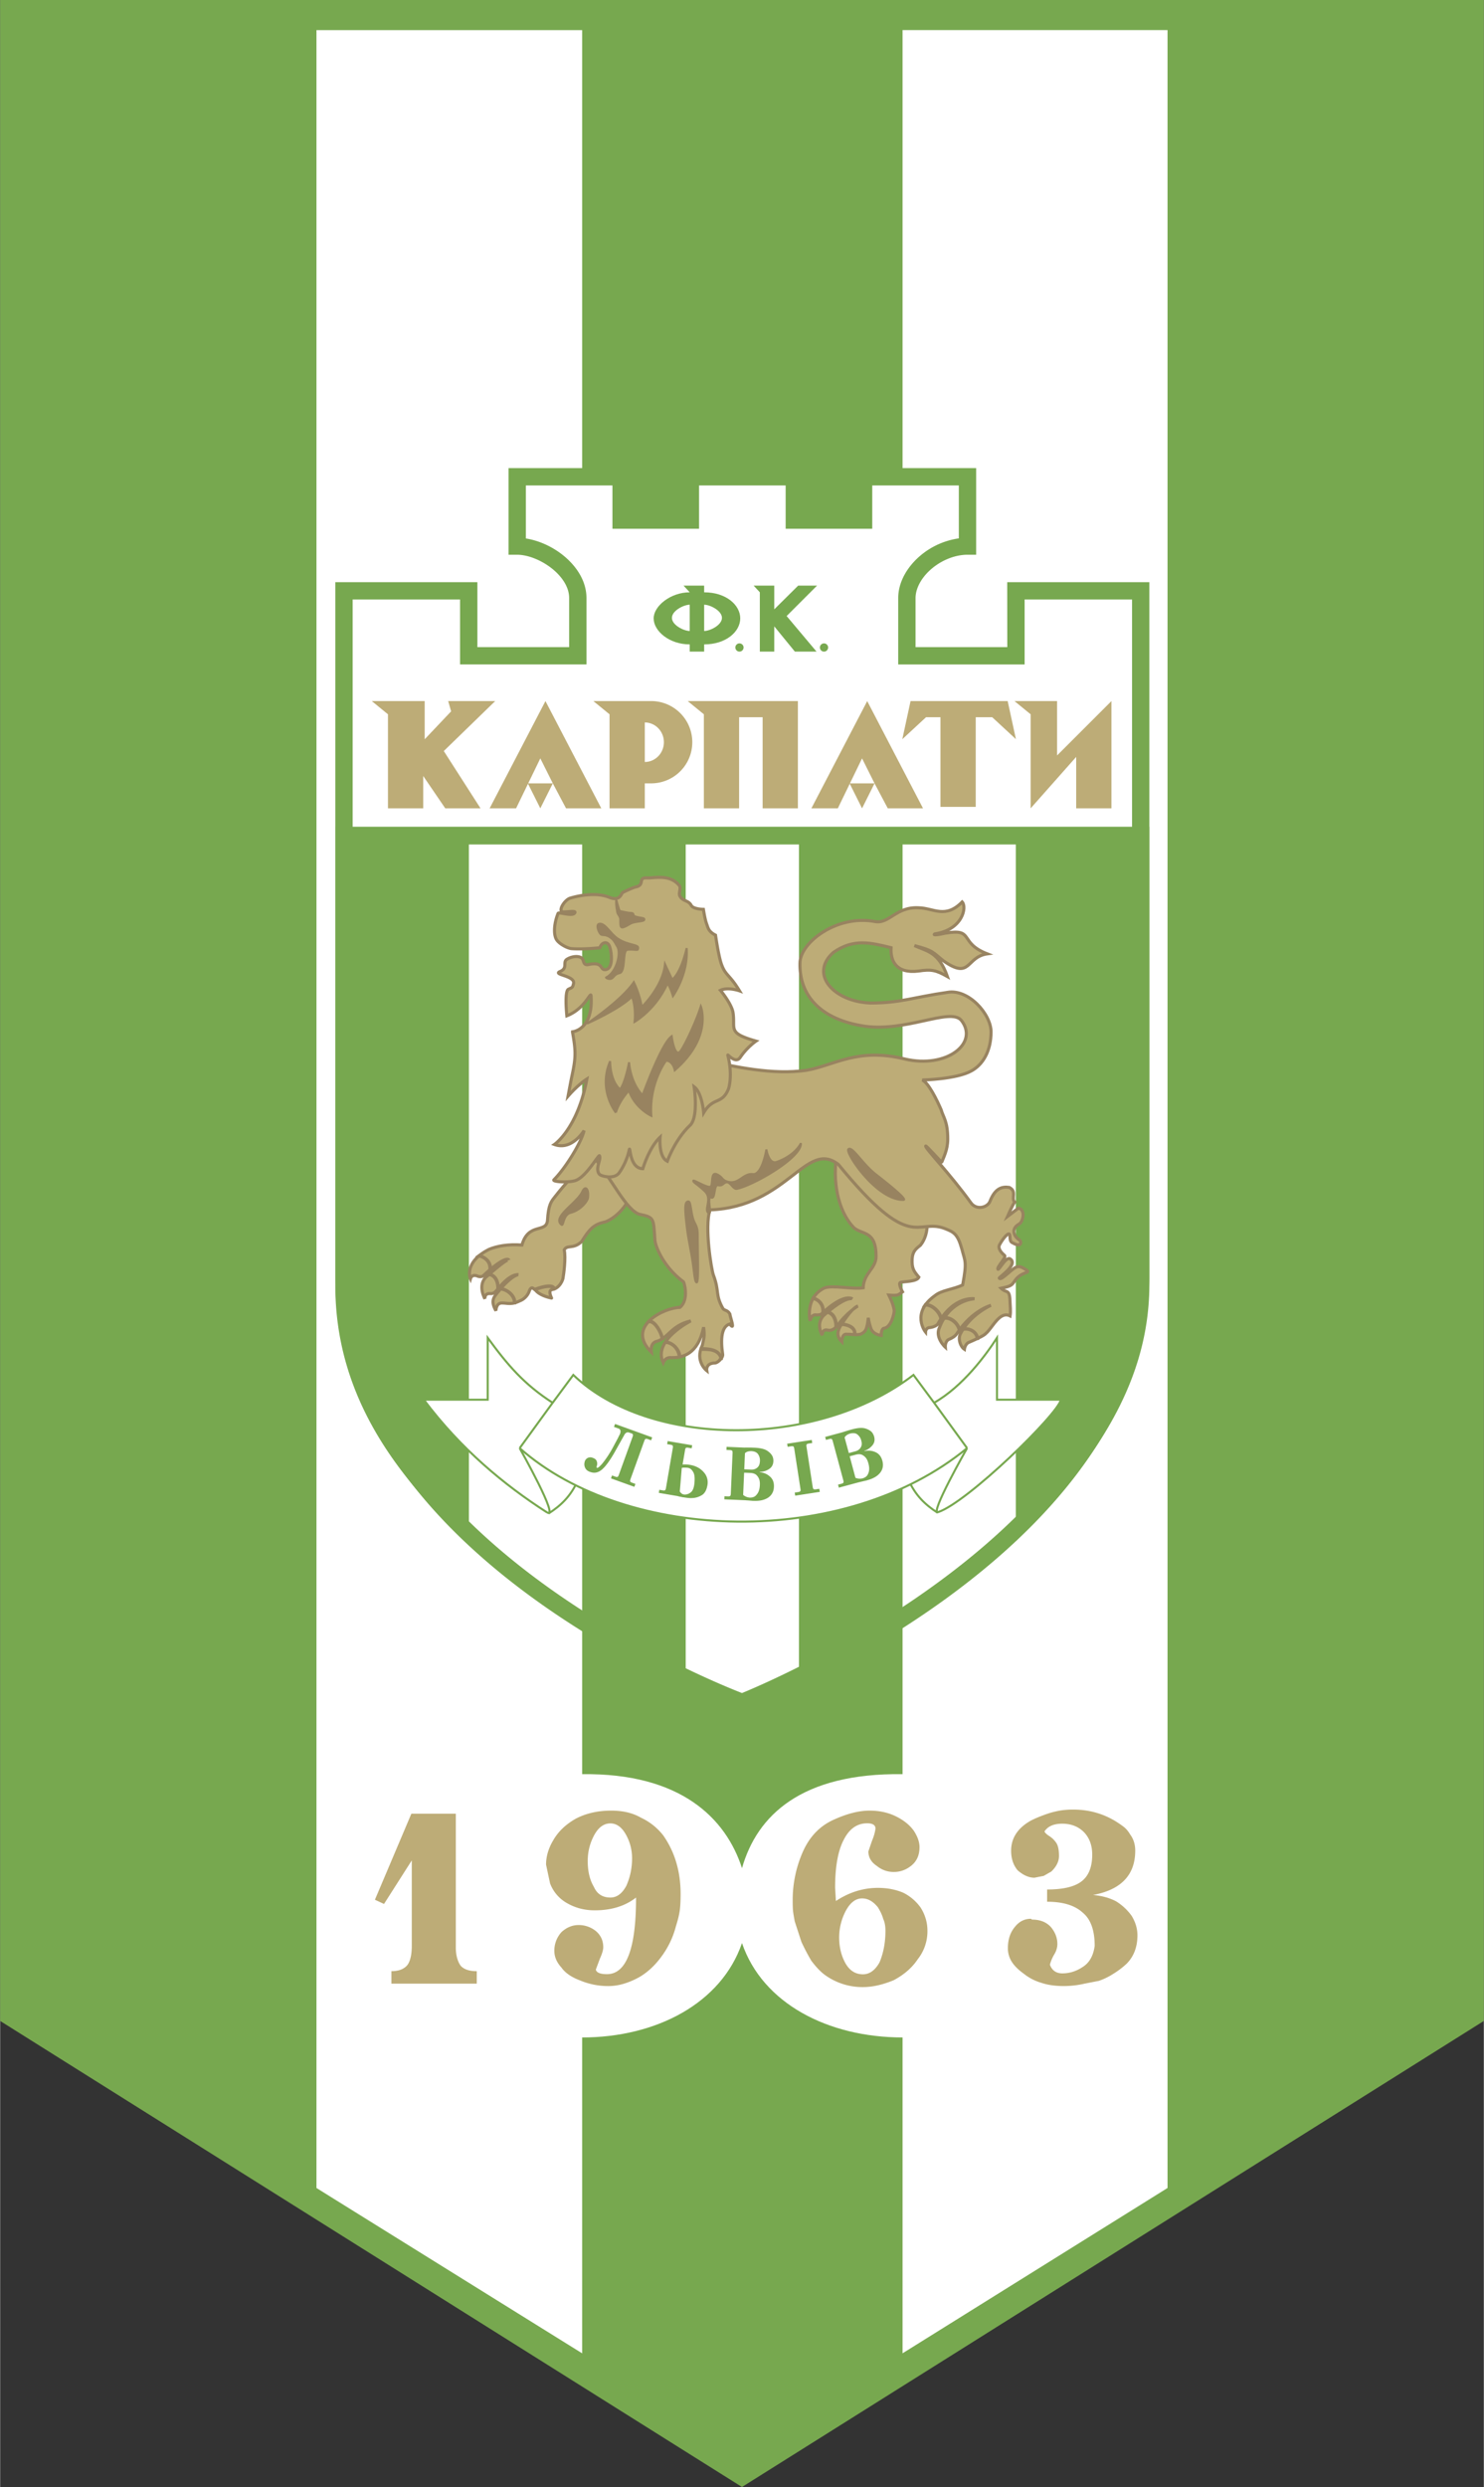
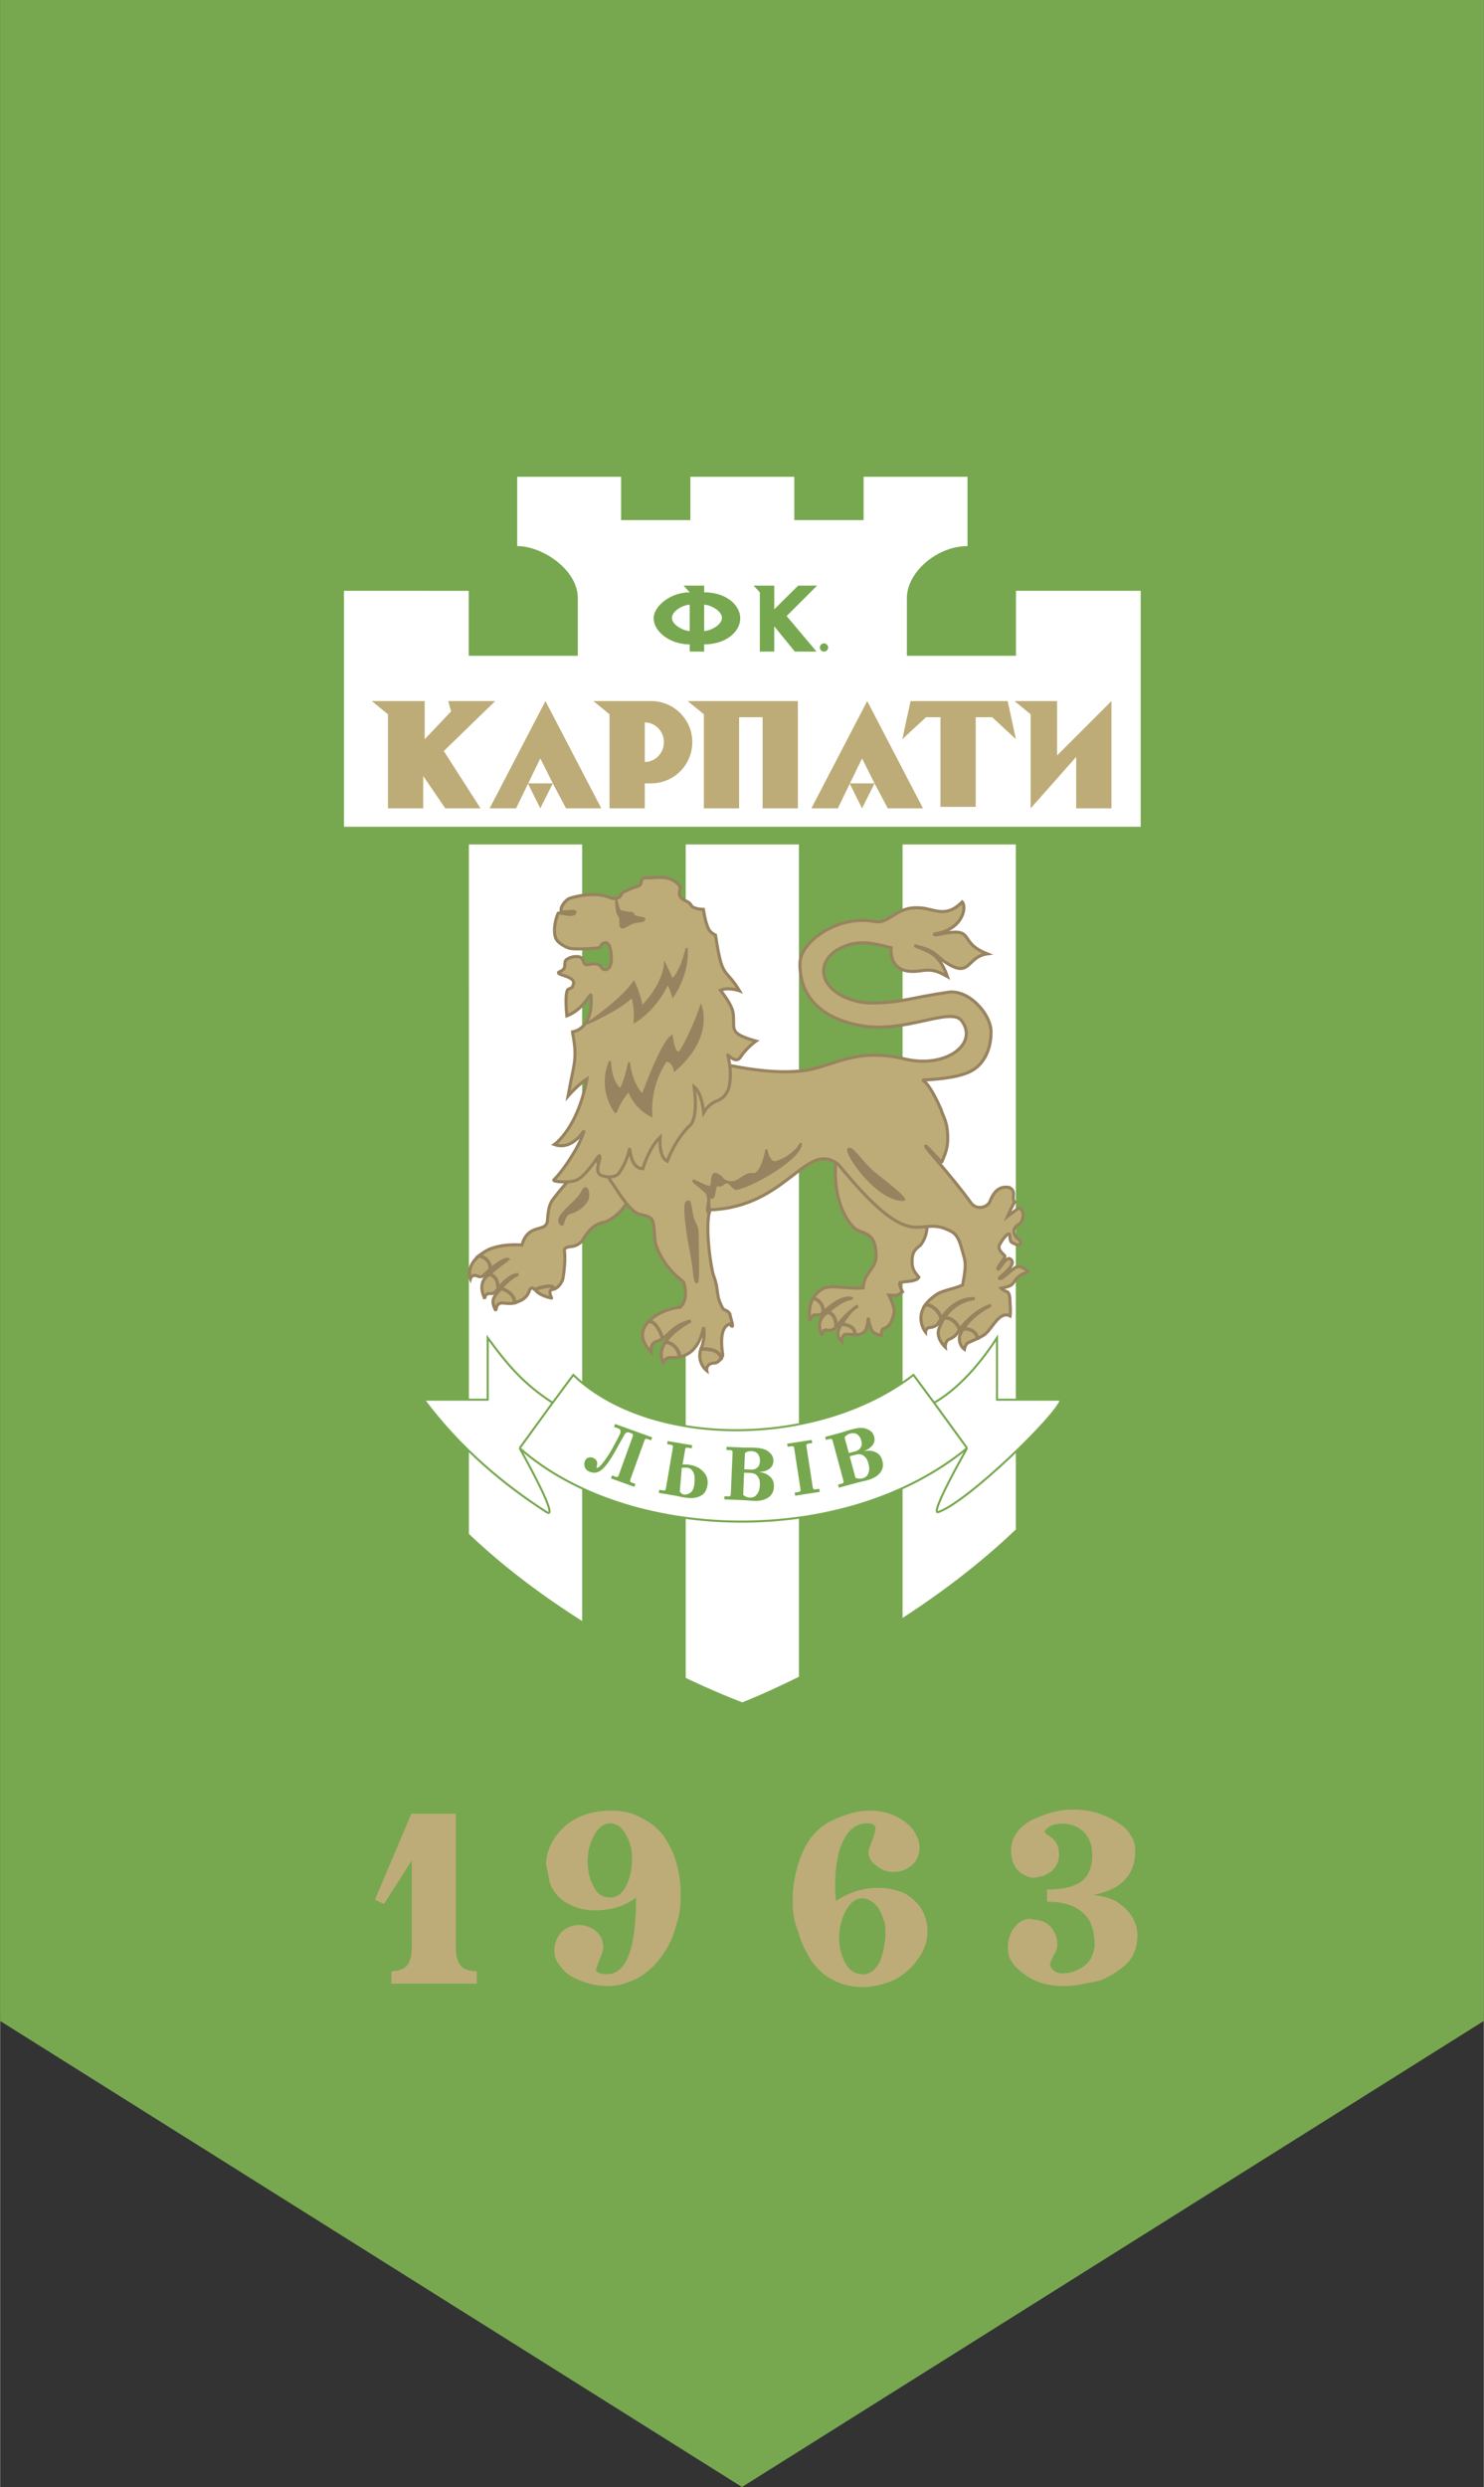
<svg xmlns="http://www.w3.org/2000/svg" width="1492" height="2500" viewBox="0 0 125.389 210.148">
  <rect x="0" y="0" width="125.389" height="210.148" fill="#333333" stroke="none" />
  <path fill="#77a84f" d="M62.694 210.148l62.695-39.381V0H0v170.767z" />
-   <path d="M62.694 157.857c1.269-4.46 5.018-8.054 13.569-7.943V2.543h22.395v182.338l-22.395 13.97v-26.69c-6.28 0-11.833-2.866-13.569-7.975-1.748 5.085-7.243 7.976-13.509 7.976v26.69l-22.454-13.97V2.544h22.454v147.371c8.323-.108 12.147 3.724 13.509 7.942z" fill="#fff" />
  <path d="M62.724 143.846s33.605-13.051 33.666-35.861V49.924H85.848c-.003 0 0 5.489 0 5.489H76.63v-4.879c0-2.196 2.562-4.391 5.123-4.391v-5.855H72.97v3.66h-5.855v-3.66h-8.782v3.66h-5.855v-3.66h-8.783v5.855c2.15 0 5.123 2.013 5.123 4.391v4.879H39.6v-5.489H29.058v58.061c-.061 23.542 33.666 35.861 33.666 35.861z" fill="#fff" />
-   <path d="M81.752 39.556h-9.514v3.659h-4.391v-3.659H57.601v3.659h-4.392v-3.659H42.964v7.319h.731c1.071 0 2.455.636 3.366 1.547.468.468 1.025 1.214 1.025 2.112v4.147h-7.754v-5.489H28.326v58.792c-.025 9.871 5.894 19.331 17.117 27.354 8.408 6.011 16.944 9.164 17.03 9.194l.221.095.295-.1c.085-.033 8.587-3.368 16.976-9.467 11.199-8.143 17.131-17.505 17.157-27.074V49.192H85.108s.007 4.702.007 5.489h-7.753v-4.147c0-.723.389-1.528 1.068-2.208.896-.896 2.168-1.452 3.321-1.452h.732v-7.319h-.731zm-.732 1.464v4.472a6.429 6.429 0 0 0-3.625 1.8c-.966.965-1.498 2.117-1.498 3.242v5.611h10.682v-5.489h9.079v57.329c-.057 21.051-29.982 33.853-32.964 35.075-2.992-1.16-32.904-13.323-32.904-35.012V50.655h9.078v5.489H49.55v-5.611c0-1.108-.503-2.196-1.454-3.147-1.008-1.007-2.38-1.685-3.669-1.886v-4.481h7.319v3.659h7.319v-3.659h7.318v3.659h7.319v-3.659l7.318.001z" fill="#77a84f" />
  <path d="M97.122 69.858H28.326v38.719c-.025 9.488 5.354 16.048 10.041 20.703l1.248 1.239-.003-59.162h9.573v66.349l.347.214a94.579 94.579 0 0 0 7.35 4.056l1.056.522V71.356h9.572v71.085l1.072-.563c2.221-1.166 4.829-2.569 7.337-4.138l.345-.214v-66.17h9.572v58.854l1.256-1.286c6.825-6.991 10.011-13.455 10.03-20.346v-38.72z" fill="#77a84f" />
  <path d="M75.078 112.005l.036-.029c-.043-.472-1.082-.275-1.626-.066l.007.043c.305-.108 1.496-.463 1.583.052zM50.806 97.992c-1.191.203-2.091.813-3.921 3.137-.291.377-.552.61-.632 2.026-.123 1.053-1.612.13-2.156 2.047-1.176-.087-2.126.091-2.788.37-2.178 1.111-1.568 2.483-1.568 2.483s.109-.414.566-.24c.174.087.412.083.522-.021 1.96-1.808 2.156-1.329 2.156-1.329s-.043-.239-1.96 1.481c-.675.719-.06 1.798-.06 1.798s-.049-.491.458-.436c.365.033.494-.259.691-.436 1.019-1.296 1.678-1.166 1.678-1.166s-.441.011-1.416 1.089c-.522.719-1.045.936-.479 1.96 0 0 0-.653.501-.653.544 0 .784.195 1.655-.24.305-.152.583-.479.67-.795.115-.294.258-.24.258-.24s.183.076.357.294c.414.414 1.264.566 1.264.566.014.017-.349-.654.043-.719.61-.086.937-.806.937-1.067.033-.164.24-1.612.087-2.288.261-.479.755-.014 1.481-.711.639-1.017.987-1.452 2.004-1.655 1.075-.436 1.888-1.54 2.033-2.12-.087-1.014-1.481-2.728-2.381-3.135z" fill="#bdac77" stroke="#988360" stroke-width=".261" />
  <path d="M70.67 97.731c-.348 2.657.355 4.858 1.481 6.012.697.61 1.873.217 1.873 2.396.026 1.046-1.051 1.416-1.089 2.679-.884.143-2.629-.258-3.292.021-1.657.82-1.195 2.767-1.195 2.767s.087-.522.458-.501c.196.022.434-.005.544-.109 1.895-1.786 2.57-1.242 2.57-1.242s-.523-.305-2.44 1.416c-.675.719-.108 1.656-.108 1.656s-.022-.545.457-.436c.305.087.565-.106.763-.283.806-1.177 1.786-1.743 1.786-1.743s-.418.042-1.328 1.481c-.523.718-.392 1.154-.022 1.525 0 0 0-.61.349-.632.544 0 .871.087 1.241 0 .305-.153.425-.272.512-.588.109-.37.136-.801.136-.801s.049.409.223.91c.196.523.872.588.872.588s-.022-.566.239-.61c.61-.087.85-1.246.85-1.416.033-.163-.109-.708-.444-1.386.888.068.775-.034 1.152-.275 0 0-.401-.72-.167-.797.282-.092 1.375-.047 1.55-.439-.436-.523-.61-.74-.567-1.568.043-.61.305-.827.697-1.132.392-.479.61-1.176.566-1.917-2.09.697-5.14-2.527-7.667-5.576z" fill="#bdac77" stroke="#988360" stroke-width=".261" />
  <path d="M72.761 86.666c3.623.669 7.493-1.568 8.457-.462 1.534 1.915-1.196 4.122-4.768 3.28-4.008-.988-5.954.552-8.335.958-2.846.406-5.952-.291-8.675-.868l-9.411 8.014c1.653 1.995 2.868 4.696 4.022 5.022 1.241.261 1.155.327 1.285 2.178.021.479.697 2.265 2.417 3.528.036.028.5 1.49-.305 2.157-1.351.021-4.618 1.621-2.418 3.777-.043-.348 0-.771.436-.902 1.002-.261 1.227-1.35 2.897-1.733 0 0-3.239 1.641-2.331 3.519 0 0 .174-.469.675-.414.947.02 2.266-.263 2.745-2.57.109.849.007.937-.109 1.525-.654 1.351.37 2.144.37 2.144s-.109-.632.675-.647c.225.014.697-.414.675-.705-.196-1.35-.099-2.373.588-2.59.523.675.038-.592.017-.848-.202-.37-.49-.258-.604-.49-.645-1.164-.263-1.407-.784-2.788-.175-.464-.762-4.051-.297-5.519 6.563-.232 8.132-5.982 10.861-3.833 6.215 7.609 6.589 4.494 8.985 5.409.784.305 1.094.463 1.449 1.743.256 1.015.447 1.013.065 3.028-.807.386-1.774.438-2.331.893-2.091 1.481-.806 3.086-.806 3.086s.015-.377.365-.38c.332-.041.604-.186.681-.317 1.365-2.425 3.093-2.116 3.093-2.116s-2.048.062-2.962 2.428c-.407.85.494 1.664.494 1.664s-.044-.523.327-.672c.247-.1.51-.254.65-.479 1.292-1.975 2.875-2.385 2.875-2.385s-1.776.777-2.588 2.433c-.204.421.014 1.06.348 1.278 0 0 .033-.353.305-.552.566-.247 1.35-.581 1.525-.798.536-.452 1.161-1.925 2.032-1.467.065-.414.001-.912 0-1.067-.021-1.307-.283-.792-.762-1.271.872-.185.893-.247 1.169-.639.566-.842 1.5-.595.879-.965-.458-.297-.661-.297-1.024-.022-.479.363-1.06.98-1.176.77-.071-.047 1.583-1.118.958-1.598-.362-.334-.987.973-1.075.842-.101-.203.784-1.031.552-1.176-.32-.261-.564-.612-.414-.886.272-.511.828-1.208.872-.795.033.327 0 .545.261.643.806.458.734-.212.501-.283-.523-.392-.61-.973.029-1.321.359-.229.537-1.246-.073-1.336l-.915.697s.468-1.069.61-1.211c-.327-.339.21-.893-.458-1.241-.595-.087-1.197.043-1.633 1.176-.217.532-1.133.763-1.597.144-1.801-2.498-3.881-4.618-3.837-4.814.022-.098 1.344 1.411 1.362 1.362.128-.382.501-1.02.501-1.95 0-1.524-.378-1.83-.552-2.468-.348-.813-1.074-2.294-1.597-2.527 0 0 2.846-.058 4.124-.755.987-.522 1.685-1.684 1.685-3.311 0-1.509-1.917-3.659-3.688-3.339-2.846.407-3.979.9-6.476.9-3.125-.101-5.228-2.44-3.166-4.27 1.743-1.22 3.195-.813 4.879-.406-.058 1.104.407 2.208 2.324 1.975 1.104-.174 1.51-.059 2.439.464-.726-2.062-1.684-2.12-2.788-2.614 1.598.406 1.568.581 2.439 1.278 2.353 1.655 1.888-.319 3.717-.581-2.468-.958-1.016-2.178-3.572-1.743-1.191.262-.872.058-.872.058 2.382-.348 2.736-2.287 2.324-2.701-1.423 1.452-2.411.523-3.659.494-1.946-.116-2.498 1.395-3.718 1.162-3.194-.61-6.331 1.772-6.331 3.514-.059 2.61 1.567 4.643 5.168 5.282z" fill="#bdac77" stroke="#988360" stroke-width=".261" />
  <path d="M57.395 114.621l.043-.021c-.043-.621-.659-1.2-1.194-1.2l-.02.025c.599.043 1.084.542 1.171 1.196zM55.941 113.106l.033-.005c-.064-.446-.632-1.57-1.155-1.454l-.032.043c.566-.124 1.099 1.03 1.154 1.416zM60.923 114.773l.027-.033c-.204-.593-.715-.771-1.693-.784v.065c.61-.014 1.463-.001 1.666.752zM81.055 112.39l.033-.049c-.164-.604-.8-1.091-1.301-.986l-.025.049c.427-.115 1.126.304 1.293.986zM82.574 113.103l.038-.011c-.079-.596-.725-.893-1.225-.801l-.033.044c.463-.125 1.144.142 1.22.768zM79.503 111.442l.022-.033c-.055-.561-.773-1.203-1.323-1.176l-.033.049c.457-.076 1.198.485 1.334 1.16zM70.627 112.126l.043-.009c.015-.626-.251-1.207-.762-1.248l-.033.033c.444.011.774.56.752 1.224zM72.206 112.736l.033.011c.054-.61-.583-.832-1.116-.87l-.022.032c.49.034 1.16.236 1.105.827zM69.521 110.936l.027-.033c.092-.594-.298-1.09-.833-1.22l-.017.038c.464.093.906.539.823 1.215zM42.055 108.926l.039-.043c.014-.626-.258-1.163-.768-1.204l-.038.027c.443.01.8.496.767 1.22zM43.46 110.092h.027c.054-.61-.648-1.166-1.182-1.203l-.032.038c.522.005 1.214.544 1.187 1.165zM41.379 107.309l.044-.038c.092-.593-.396-1.046-.931-1.176l-.038.027c.463.092 1.024.479.925 1.187zM46.798 108.932l.027-.017c-.043-.471-1.111-.172-1.655.039l.027.022c.426-.153 1.524-.502 1.601-.044zM48.366 87.188c.283 1.578.299 2.126-.022 3.625-.13.61-.348 1.808-.348 1.808.871-1.002 1.59-1.447 1.59-1.447-.784 4.204-2.744 5.533-2.744 5.533 1.481.544 2.504-1.176 2.504-1.176-.196.937-1.535 3.147-2.548 4.16-.152.153 1.045.262 1.743.087.95-.237 2.039-2.271 2.113-2.113.153.327-.414 1.11 0 1.568.134.148 1.242.457 1.663-.138a5.398 5.398 0 0 0 .842-1.91c.109-.522-.021 1.546 1.155 1.568 0 0 .523-1.786 1.459-2.658 0 0-.152 1.656.61 2.026 0 0 .638-1.824 1.917-3.027.741-.697.349-3.26.349-3.26.675.494.806 2.192.806 2.192.806-1.372 1.547-.653 2.098-2.018 0 0 .385-1.075-.058-2.846-.032-.131.652.782 1.053.181.566-.85 1.329-1.372 1.329-1.372-2.439-.697-1.732-.995-1.938-2.396-.109-.741-1.067-1.895-1.067-1.895.631-.305 1.611.043 1.611.043-.871-1.438-1.198-1.27-1.546-2.309-.241-.719-.479-2.396-.479-2.396-.61-.305-.632-.631-.762-.98-.139-.37-.262-1.198-.262-1.198s-.855-.013-1.024-.327c-.248-.461-.691-.324-.958-.784-.156-.269.134-.673-.065-.915-.806-.98-2.12-.6-2.723-.631-.828-.044-.109.597-.98.771-.169.034-.761.304-1.068.457-.13.065-.203.786-1.132.414-1.089-.436-2.472-.177-3.303.065-.4.116-.917.833-.748 1.118.095.16 1.292-.145 1.133.124-.206.346-1.351-.109-1.416.05-.311.761-.405 1.656-.167 2.149.188.392.944.799 1.307.828.984.079 2.389-.074 2.389-.074.131-.414.54-.585.762-.24.196.305.482 2.033-.305 2.091-.473.035-.13-.697-1.394-.435-.555.115-.342-.423-.653-.588-.327-.174-.862-.066-1.198.152-.37.24.109.741-.566 1.024-.675.283 1.292.345 1.132 1.023-.087.37-.109.316-.436.479-.348.175-.13 2.244-.13 2.244 1.568-.61 2.017-2.133 2.047-1.678.193 2.879-1.572 3.031-1.572 3.031z" fill="#bdac77" stroke="#988360" stroke-width=".261" />
-   <path d="M51.655 79.4c.188.165.278.396.414.61.334.527-.065 2.091-.886 2.503-.25.125.219.388.508.261.271-.118.239-.369.683-.465.61-.13.297-1.944.668-1.975.697-.058.958.189.958-.261 0-.379-.873-.26-1.728-.813-.628-.406-1.042-1.292-1.568-1.292-.523 0-.263.745-.051.997.233.275.436-.06 1.002.435z" fill="#988360" />
  <path d="M52.033 94.015c.319-1.045 1.104-1.858 1.104-1.858.522 1.51 1.895 2.132 1.895 2.132-.196-2.745 1.242-4.661 1.242-4.661.588 0 .741.806.741.806 3.245-2.822 2.2-5.401 2.2-5.401-.479 1.503-1.503 3.572-1.764 3.833-.469.469-.697-1.307-.697-1.307-.871.566-2.461 4.988-2.461 4.988-1.067-1.131-1.14-2.786-1.14-2.786-.414 2.025-.77 2.28-.77 2.28-.85-.741-.835-2.369-.835-2.369-1.054 2.427.485 4.343.485 4.343zM53.397 84.213s.349.799.218 2.133c0 0 1.786-1 2.788-3.266 0 0 .261.412.457 1.087 0 0 1.329-1.851 1.155-4.051 0 0-.436 2.027-1.22 2.659l-.61-1.307c-.196 1.918-1.96 3.616-1.96 3.616a8.005 8.005 0 0 0-.675-2.093c-1.067 1.57-3.957 3.501-3.957 3.501s2.803-1.233 3.804-2.279zM48.214 102.479c.849-.218 1.417-.973 1.459-1.241.109-.697-.191-1.161-.479-.545-.457.98-2.57 2.135-1.764 2.788.211.172.125-.833.784-1.002zM58.516 106.596c.143.927.176 1.764.349 1.764.195 0 .087-2.256.087-4.051 0-.645-.188-.812-.327-1.154-.249-.612-.239-1.634-.458-1.634-.34 0-.329.593-.109 2.375.101.808.311 1.74.458 2.7zM59.562 100.671c.627.606-.06 1.485.261 1.786.442.415-.17-1.455.283-1.263.354.15.197-1.138.566-1.046.436.109.426-.251.762-.24.311.011.518.606.828.545 1.358-.272 5.497-2.619 5.409-3.854 0 0-.464 1.031-2.047 1.583-.665.232-.871-1.06-.871-1.06 0 .031-.363 2.178-1.14 2.088-.854-.097-1.174.925-2.157.632-.476-.142-.375-.373-.871-.61-.598-.286-.294.941-.566 1.045-.284.109-1.438-.632-1.438-.501.001.157.349.286.981.895zM76.334 101.39c.414-.005-1.452-1.481-2.294-2.135-1.197-.928-2.019-2.439-2.352-2.149-.313.272 2.366 4.313 4.646 4.284z" fill="#988360" stroke="#988360" stroke-width=".174" />
  <path d="M52.577 78.416c.218 0 .687-.33.806-.373.486-.177 1.081-.099 1.101-.334.02-.238-.316-.153-.806-.314-.161-.053-.064-.216-.236-.275-.115-.04-.194-.017-.334-.039-.279-.045-.508-.1-.688-.138-.092-.02-.313-1.022-.334-1.022-.143 0-.06.767.02 1.16.054.27.255.334.255.629 0 .443.001.706.216.706z" fill="#988360" stroke="#988360" stroke-width=".079" />
  <path fill="#bdac77" d="M37.864 59.24h3.973l-4.345 4.221 3.104 4.842h-2.98l-1.863-2.732v2.732h-2.979v-7.946l-1.366-1.117h4.47v3.227l2.234-2.359zM45.65 64.082l-2.048 4.221h-2.235l4.717-9.063 4.719 9.063h-2.98l-1.117-2.111-1.056 2.111-1.055-2.111h2.111zM62.451 68.303h-2.979v-7.946l-1.366-1.117h9.312v9.063h-2.98v-7.698h-1.987zM82.447 60.605v7.574h-2.98v-7.574h-1.22l-2.003 1.855.696-3.22h8.207l.698 3.22-2.004-1.855zM93.917 59.24v9.063h-2.98v-4.345l-3.849 4.345v-7.946l-1.365-1.117h3.6v4.593z" />
  <path d="M51.5 60.357l-1.365-1.117H55.1a3.477 3.477 0 0 1 0 6.952h-.621v2.111H51.5v-7.946zm2.979 4.028c.891 0 1.614-.748 1.614-1.669s-.723-1.669-1.614-1.669v3.338zM72.841 64.083l-2.049 4.221h-2.234l4.718-9.063 4.717 9.063h-2.979l-1.118-2.111-1.055 2.111-1.055-2.111h2.11z" fill="#bdac77" />
  <g fill="#fff" stroke="#77a84f" stroke-width=".174">
-     <path d="M79.168 127.787c-.929-.61-1.829-1.394-2.439-2.817-.854-1.991 5.46-4.664 5.46-2.498s-3.021 5.315-3.021 5.315zM46.402 127.854c.93-.61 1.83-1.394 2.44-2.817.854-1.991-5.46-4.664-5.46-2.498s3.02 5.315 3.02 5.315z" />
    <path d="M46.17 127.768c1.22.783-2.265-5.402-2.265-5.402 9.061 8.016 27.444 8.538 37.812 0 0 0-3.224 5.663-2.439 5.402 2.469-.823 10.126-8.269 10.368-9.497h-5.402v-5.228c-.958 1.481-2.875 4.095-5.315 5.489l-1.742-2.352c-8.189 6.273-22.304 6.186-28.751 0l-1.743 2.352c-2.439-1.568-3.833-3.223-5.489-5.489v5.228h-5.402c3.136 4.182 6.81 7.209 10.368 9.497zM78.929 118.532l2.788 3.834M46.692 118.532l-2.787 3.834" />
  </g>
  <g fill="#77a84f">
    <path d="M53.453 121.396c.027-.075.035-.13.023-.165a.162.162 0 0 0-.049-.078.11.11 0 0 0-.033-.019l-.029-.011-.006-.002-.171-.062-.063-.019a.33.33 0 0 0-.073-.01.257.257 0 0 0-.152.042.504.504 0 0 0-.162.198l-.717 1.282c-.432.777-.809 1.308-1.129 1.593s-.654.364-1 .239l-.061-.016c-.188-.073-.315-.178-.382-.318a.725.725 0 0 1-.074-.414l.016-.081a.488.488 0 0 1 .021-.078.469.469 0 0 1 .266-.294.497.497 0 0 1 .365-.012l.059.021c.149.054.248.131.294.229a.573.573 0 0 1 .047.378.446.446 0 0 1-.021.076l-.007.017-.004.012a.22.22 0 0 0-.012.062c-.001.021.011.044.039.067l.006.002a.197.197 0 0 0 .099-.034.577.577 0 0 0 .122-.099c.091-.079.188-.185.292-.318a8.974 8.974 0 0 0 .577-.838c.083-.137.15-.252.201-.345l.493-.922a.157.157 0 0 1 .015-.032.326.326 0 0 0 .015-.032.292.292 0 0 1 .014-.031c.005-.009.011-.019.015-.031a.346.346 0 0 1 .042-.078.206.206 0 0 1 .016-.034.311.311 0 0 0 .018-.04.123.123 0 0 0 .019-.033l.015-.042.005-.014.005-.015a.083.083 0 0 1 .001-.023l.005-.015a.346.346 0 0 0 .005-.188.228.228 0 0 0-.071-.109.115.115 0 0 0-.033-.029l-.038-.017-.401-.145.09-.248.059.021 3.08 1.112-.089.249-.271-.098a.046.046 0 0 1-.009-.003l-.008-.003a.365.365 0 0 0-.159-.024c-.046.005-.09.065-.131.179l-1.164 3.222c-.041.114-.045.188-.013.222a.343.343 0 0 0 .137.083l.009.003.008.003.271.098-.089.248-.059-.021-1.917-.693.089-.248.271.098a.046.046 0 0 1 .009.003.359.359 0 0 0 .167.027c.046-.006.09-.065.131-.18l1.166-3.225zM57.604 124.034c.073-.014.149-.022.229-.021s.159.004.238.01a.547.547 0 0 1 .102.018.55.55 0 0 1 .101.036c.122.057.227.172.317.347.091.175.12.455.089.838-.034.417-.134.692-.298.826a.825.825 0 0 1-.523.202l-.026-.002a.443.443 0 0 1-.244-.089.662.662 0 0 1-.15-.17l.165-1.995zm.276-1.5c.021-.12.053-.187.098-.2a.352.352 0 0 1 .178-.001l.284.048.045-.259-2.01-.344-.062-.011-.045.26.285.049.009.001.01.002c.061.011.111.03.149.058.038.027.046.101.026.22l-.578 3.376c-.02.119-.053.186-.098.2a.338.338 0 0 1-.16.004l-.009-.002-.009-.001-.285-.048-.044.259 1.491.255.009.001.009.001.062.011a2.61 2.61 0 0 0 .22.054l.246.051.063.004c.099.018.214.034.345.049.131.016.27.02.416.01a1.65 1.65 0 0 0 .769-.24c.248-.146.408-.428.479-.845a1.274 1.274 0 0 0-.319-1.107c-.285-.322-.662-.524-1.131-.604l-.062-.01a2.491 2.491 0 0 0-.588-.025l.207-1.216zM62.874 124.438l.501.021c.259.011.446.078.56.2a.96.96 0 0 1 .231.394c.021.084.034.166.037.243a2.163 2.163 0 0 1-.021.414 1.41 1.41 0 0 1-.076.295c-.052.136-.135.26-.249.373-.113.112-.277.167-.491.167a.983.983 0 0 1-.574-.226l.082-1.881zm1.315-.069c.017.001.033 0 .05-.001s.033-.002.05-.001c.256-.018.493-.1.711-.246.217-.146.333-.362.345-.65a.987.987 0 0 0-.048-.347c-.067-.191-.221-.369-.46-.531-.24-.164-.636-.252-1.188-.268l-.062-.002-.113-.005a1.415 1.415 0 0 0-.113.001c-.042-.001-.082-.002-.12-.001-.038 0-.076 0-.113-.002h-.079a1.013 1.013 0 0 1-.078 0c-.025.003-.052.004-.079.003a26.413 26.413 0 0 1-.078-.003l-1.422-.061-.012.263.289.013h.019a.337.337 0 0 1 .155.038c.041.022.059.095.054.216l-.147 3.422c-.006.121-.029.19-.072.21a.346.346 0 0 1-.158.025h-.018l-.289-.013-.011.263 1.511.065.109.005.104.004c.033.001.067.004.104.008.035.003.071.006.109.007.037.002.076.004.115.009l.122.008c.042.006.083.01.122.012.04.002.078.005.116.011l.063-.003c.518.022.929-.07 1.233-.276.304-.207.465-.507.481-.899.017-.368-.089-.654-.314-.858a1.435 1.435 0 0 0-.757-.369 1.004 1.004 0 0 0-.131-.018v-.029zm-1.303-.213l.059-1.367c.078-.068.16-.113.245-.137s.184-.035.297-.034c.275.016.466.106.572.269.106.164.157.34.153.528v.021l-.001.016c-.009.209-.056.365-.14.468a.613.613 0 0 1-.272.205c-.072.031-.141.048-.206.051s-.112.004-.142.003l-.565-.023zM68.669 125.639c.019.12.05.187.094.201a.363.363 0 0 0 .16.007l.009-.001.01-.001.285-.044.04.261-.062.009-2.015.311-.04-.26.285-.044.01-.001.009-.001a.34.34 0 0 0 .15-.055c.039-.027.049-.101.03-.221l-.522-3.385c-.019-.12-.051-.187-.095-.201a.335.335 0 0 0-.16-.007l-.009.001-.01.001-.285.044-.041-.261.062-.009 2.016-.311.04.26-.286.044-.009.002-.01.001a.34.34 0 0 0-.15.055c-.038.027-.047.101-.029.22l.523 3.385zM71.795 123.055l.484-.13c.25-.067.448-.06.594.022a.957.957 0 0 1 .338.305c.046.074.082.148.108.221a2.124 2.124 0 0 1 .104.401c.017.093.023.195.018.304-.009.146-.05.289-.125.43-.075.141-.213.243-.417.307a.966.966 0 0 1-.616-.042l-.488-1.818zm1.233-.462a.27.27 0 0 0 .048-.016 1.459 1.459 0 0 0 .652-.464c.164-.205.208-.446.133-.725-.014-.053-.034-.106-.06-.16s-.055-.106-.09-.158c-.123-.162-.322-.284-.6-.368-.278-.083-.683-.049-1.213.103l-.061.017a3.403 3.403 0 0 0-.108.029c-.037.01-.072.022-.108.036-.04.011-.078.022-.114.034l-.108.033a.899.899 0 0 0-.075.023.899.899 0 0 1-.075.023c-.023.011-.047.02-.074.026s-.052.013-.076.021l-1.375.37.068.254.279-.074a.03.03 0 0 1 .009-.002l.009-.003a.341.341 0 0 1 .159-.01c.046.009.084.072.116.189l.891 3.307c.031.117.03.191-.005.223a.348.348 0 0 1-.161.075l-.278.075.068.254 1.46-.394.106-.028.1-.027c.033-.008.066-.017.101-.024.035-.007.07-.016.107-.025.036-.01.074-.02.113-.027.038-.009.079-.018.119-.029.041-.007.081-.016.12-.026a.926.926 0 0 1 .114-.024l.059-.023c.5-.134.865-.346 1.093-.635.227-.288.29-.623.188-1.002-.095-.355-.282-.597-.559-.724a1.423 1.423 0 0 0-.832-.123.632.632 0 0 0-.131.022l-.009-.023zm-1.306.189l-.356-1.32a.641.641 0 0 1 .192-.204 1.14 1.14 0 0 1 .273-.123c.268-.067.476-.039.626.085s.252.276.305.457l.005.021.004.015c.055.201.057.365.008.488a.62.62 0 0 1-.198.278.632.632 0 0 1-.182.111c-.061.022-.105.038-.133.045l-.544.147z" />
  </g>
  <path fill="#77a84f" d="M65.421 55.061v-2.135l1.743 2.135h1.83l-2.527-3.006 2.57-2.57h-1.596l-2.02 2.003v-2.003h-1.742l.523.566v5.01zM55.227 52.25c0-1.031 1.423-2.202 3.05-2.2l-.523-.566h1.743v.566c1.874 0 3.049 1.087 3.049 2.2 0 1.123-1.198 2.2-3.049 2.2v.61h-1.22v-.61c-1.721.001-3.05-1.122-3.05-2.2zm3.049 1.068v-2.222c-.493 0-1.503.5-1.503 1.113s1.01 1.109 1.503 1.109zM61 52.209c0-.612-1.01-1.113-1.503-1.113v2.222c.493 0 1.503-.496 1.503-1.109z" />
-   <circle cx="62.48" cy="54.712" r=".348" fill="#77a84f" />
  <circle cx="69.625" cy="54.712" r=".348" fill="#77a84f" />
  <path d="M33.066 167.617v-1.055c.607 0 1.054-.17 1.342-.51.251-.33.378-.875.378-1.634v-7.215l-2.345 3.679-.77-.356 3.081-7.27h3.756v11.299c0 .623.131 1.134.396 1.531.274.317.733.477 1.375.477v1.055h-7.213zM50.173 159.429c-.344-.572-.516-1.299-.516-2.18 0-.777.18-1.501.541-2.171.361-.668.818-1.003 1.374-1.003.521 0 .956.312 1.306.935.351.624.525 1.296.525 2.016 0 .824-.162 1.597-.482 2.317-.355.665-.805.996-1.348.996-.667-.001-1.134-.303-1.4-.91zm1.107 7.385c-.559 0-.873-.127-.941-.381l.34-.914c.193-.431.29-.758.29-.979 0-.554-.206-1.008-.617-1.362a2.303 2.303 0 0 0-1.467-.515c-.522 0-1 .195-1.433.584a2.314 2.314 0 0 0-.616 1.602c0 .5.198.967.595 1.401.317.456.85.823 1.599 1.102a6.097 6.097 0 0 0 2.364.467c.442 0 .884-.067 1.327-.201a6.576 6.576 0 0 0 1.293-.554c.714-.415 1.349-1.008 1.905-1.781a7.366 7.366 0 0 0 1.19-2.519c.162-.504.271-.952.329-1.344.046-.366.069-.824.069-1.373 0-.961-.124-1.856-.373-2.686a7.832 7.832 0 0 0-1.085-2.257 5.112 5.112 0 0 0-1.891-1.51c-.687-.4-1.525-.6-2.517-.6-1.115 0-2.105.224-2.972.669-.833.469-1.458 1.053-1.875 1.751-.44.709-.659 1.424-.659 2.145l.337 1.579a3.203 3.203 0 0 0 1.45 1.683c.697.399 1.473.6 2.328.6 1.405 0 2.569-.36 3.49-1.081.004 4.316-.817 6.474-2.46 6.474zM74.183 161.169c.229.377.377.703.446.977.125.264.188.597.188 1 0 .987-.166 1.877-.498 2.669-.376.674-.846 1.011-1.406 1.011-.629 0-1.122-.311-1.476-.935-.354-.636-.531-1.367-.531-2.195a4.8 4.8 0 0 1 .566-2.245c.377-.692.833-1.038 1.372-1.038.492 0 .938.252 1.339.756zm-3.62-1.646c0-1.797.246-3.155.737-4.076.468-.92 1.126-1.381 1.973-1.381.468 0 .703.15.703.451a4.038 4.038 0 0 1-.292 1.02l-.308.902c0 .502.234.909.703 1.221.423.346.903.518 1.44.518.561 0 1.063-.184 1.509-.553.445-.369.669-.884.669-1.544 0-.436-.166-.905-.498-1.409-.354-.48-.857-.881-1.509-1.199-.652-.318-1.389-.479-2.212-.479-.915 0-1.947.266-3.097.798-1.148.533-2.003 1.44-2.563 2.725a10.097 10.097 0 0 0-.84 4.084c0 .419.011.724.034.917.023.181.069.458.138.832l.565 1.732c.263.568.543 1.102.841 1.601.4.531.777.927 1.132 1.188a5.407 5.407 0 0 0 3.224 1.035c.8 0 1.668-.195 2.606-.583.881-.469 1.555-1.058 2.025-1.765a3.804 3.804 0 0 0 .823-2.418c0-.686-.189-1.332-.565-1.937a3.984 3.984 0 0 0-1.475-1.269c-.641-.273-1.355-.411-2.145-.411-1.247 0-2.43.37-3.55 1.108l-.068-1.108zM92.36 160.124c.765.068 1.42.25 1.965.544.522.329.957.738 1.305 1.226.322.533.484 1.078.484 1.635 0 .975-.299 1.77-.893 2.383a6.91 6.91 0 0 1-1.086.834 5.7 5.7 0 0 1-1.27.63l-1.213.238a7.86 7.86 0 0 1-1.752.204c-.742 0-1.376-.091-1.904-.272a4.237 4.237 0 0 1-1.482-.766c-.461-.33-.801-.667-1.02-1.012a2.11 2.11 0 0 1-.328-1.149c0-.726.193-1.322.581-1.787.364-.465.818-.697 1.361-.697l.099.068c.675 0 1.205.209 1.593.629.365.442.547.919.547 1.43 0 .283-.078.562-.234.834a3.375 3.375 0 0 0-.396.918c.178.487.528.732 1.05.732.623 0 1.206-.187 1.75-.559.544-.351.872-.938.984-1.763 0-1.322-.339-2.26-1.018-2.814-.667-.611-1.668-.916-3.003-.916v-1.034c1.354 0 2.328-.232 2.921-.695.594-.463.891-1.215.891-2.255 0-.768-.228-1.396-.684-1.881-.478-.486-1.094-.729-1.85-.729-.723 0-1.223.22-1.5.657.042.112.181.245.417.396.235.151.431.345.588.581.147.225.22.59.22 1.095 0 .46-.216.897-.646 1.313l-.647.37-.779.152c-.475 0-.951-.21-1.425-.629-.365-.441-.547-.991-.547-1.648 0-1.042.525-1.875 1.578-2.498.407-.227.972-.458 1.696-.697a8.2 8.2 0 0 1 .933-.214 6.958 6.958 0 0 1 1.051-.071c1.289 0 2.471.324 3.546.971.293.182.548.357.763.528.185.159.348.357.486.595.29.386.435.846.435 1.379-.002 2.054-1.191 3.302-3.567 3.744z" fill="#bdac77" />
</svg>